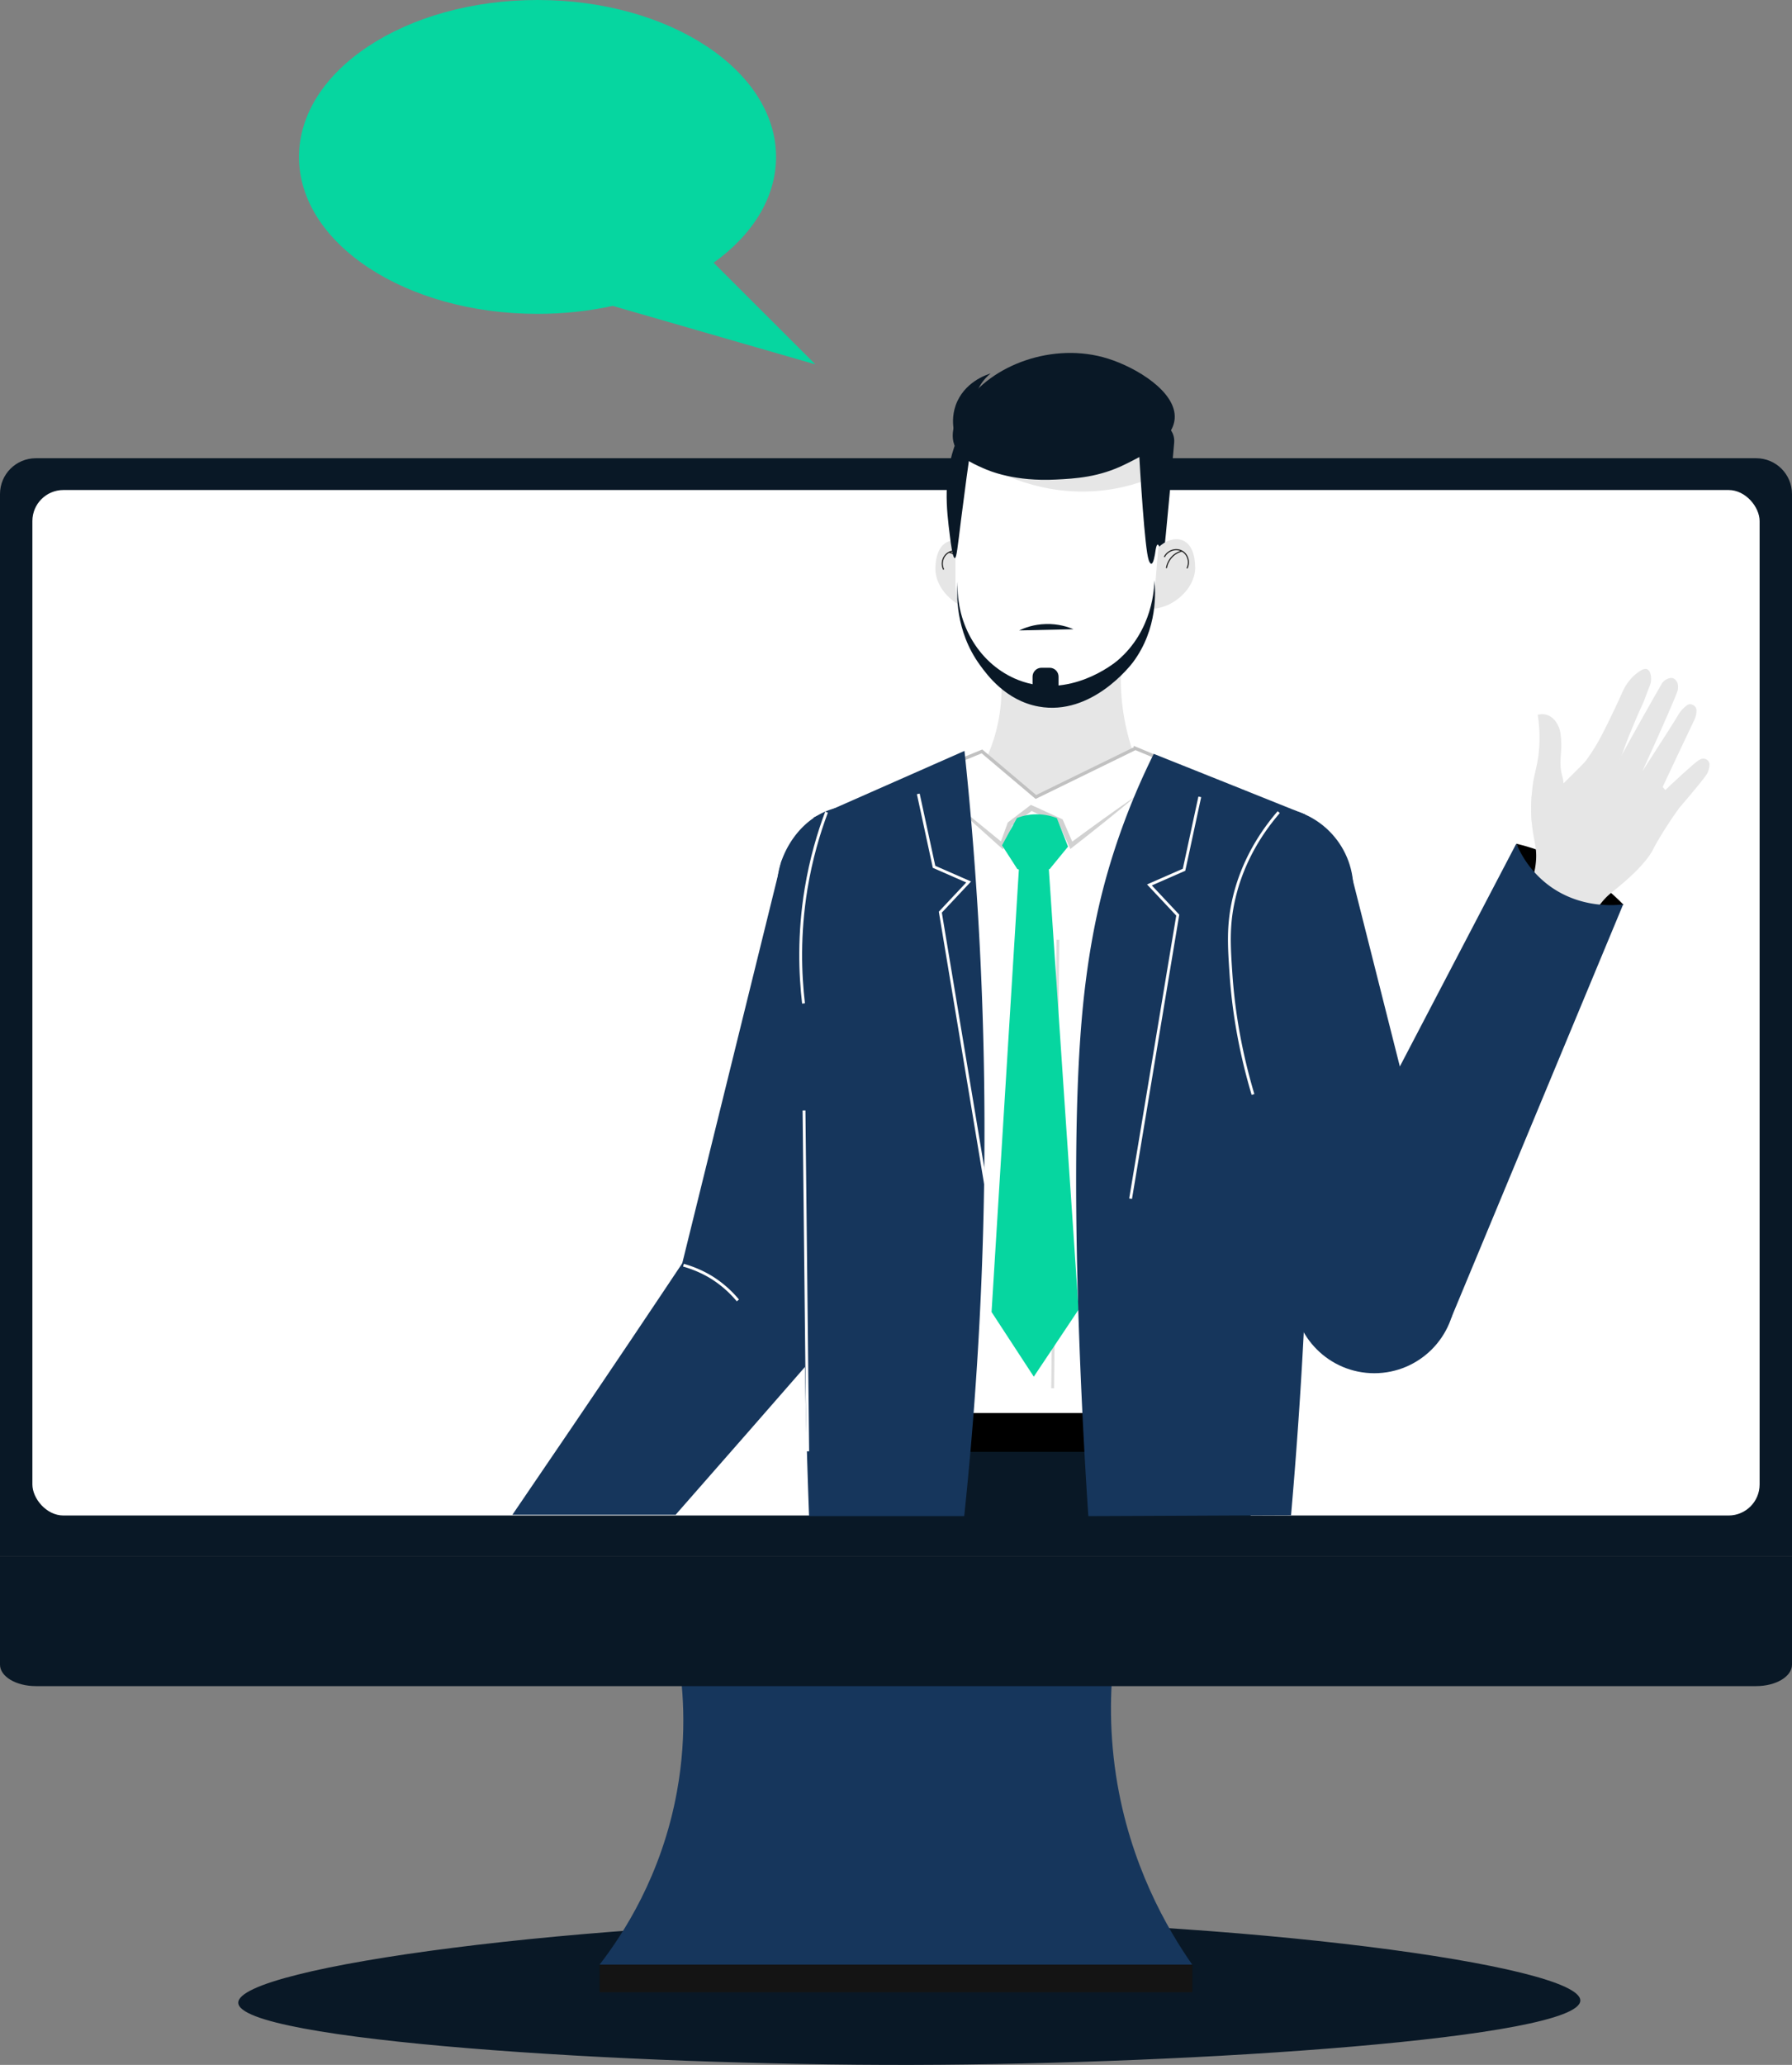
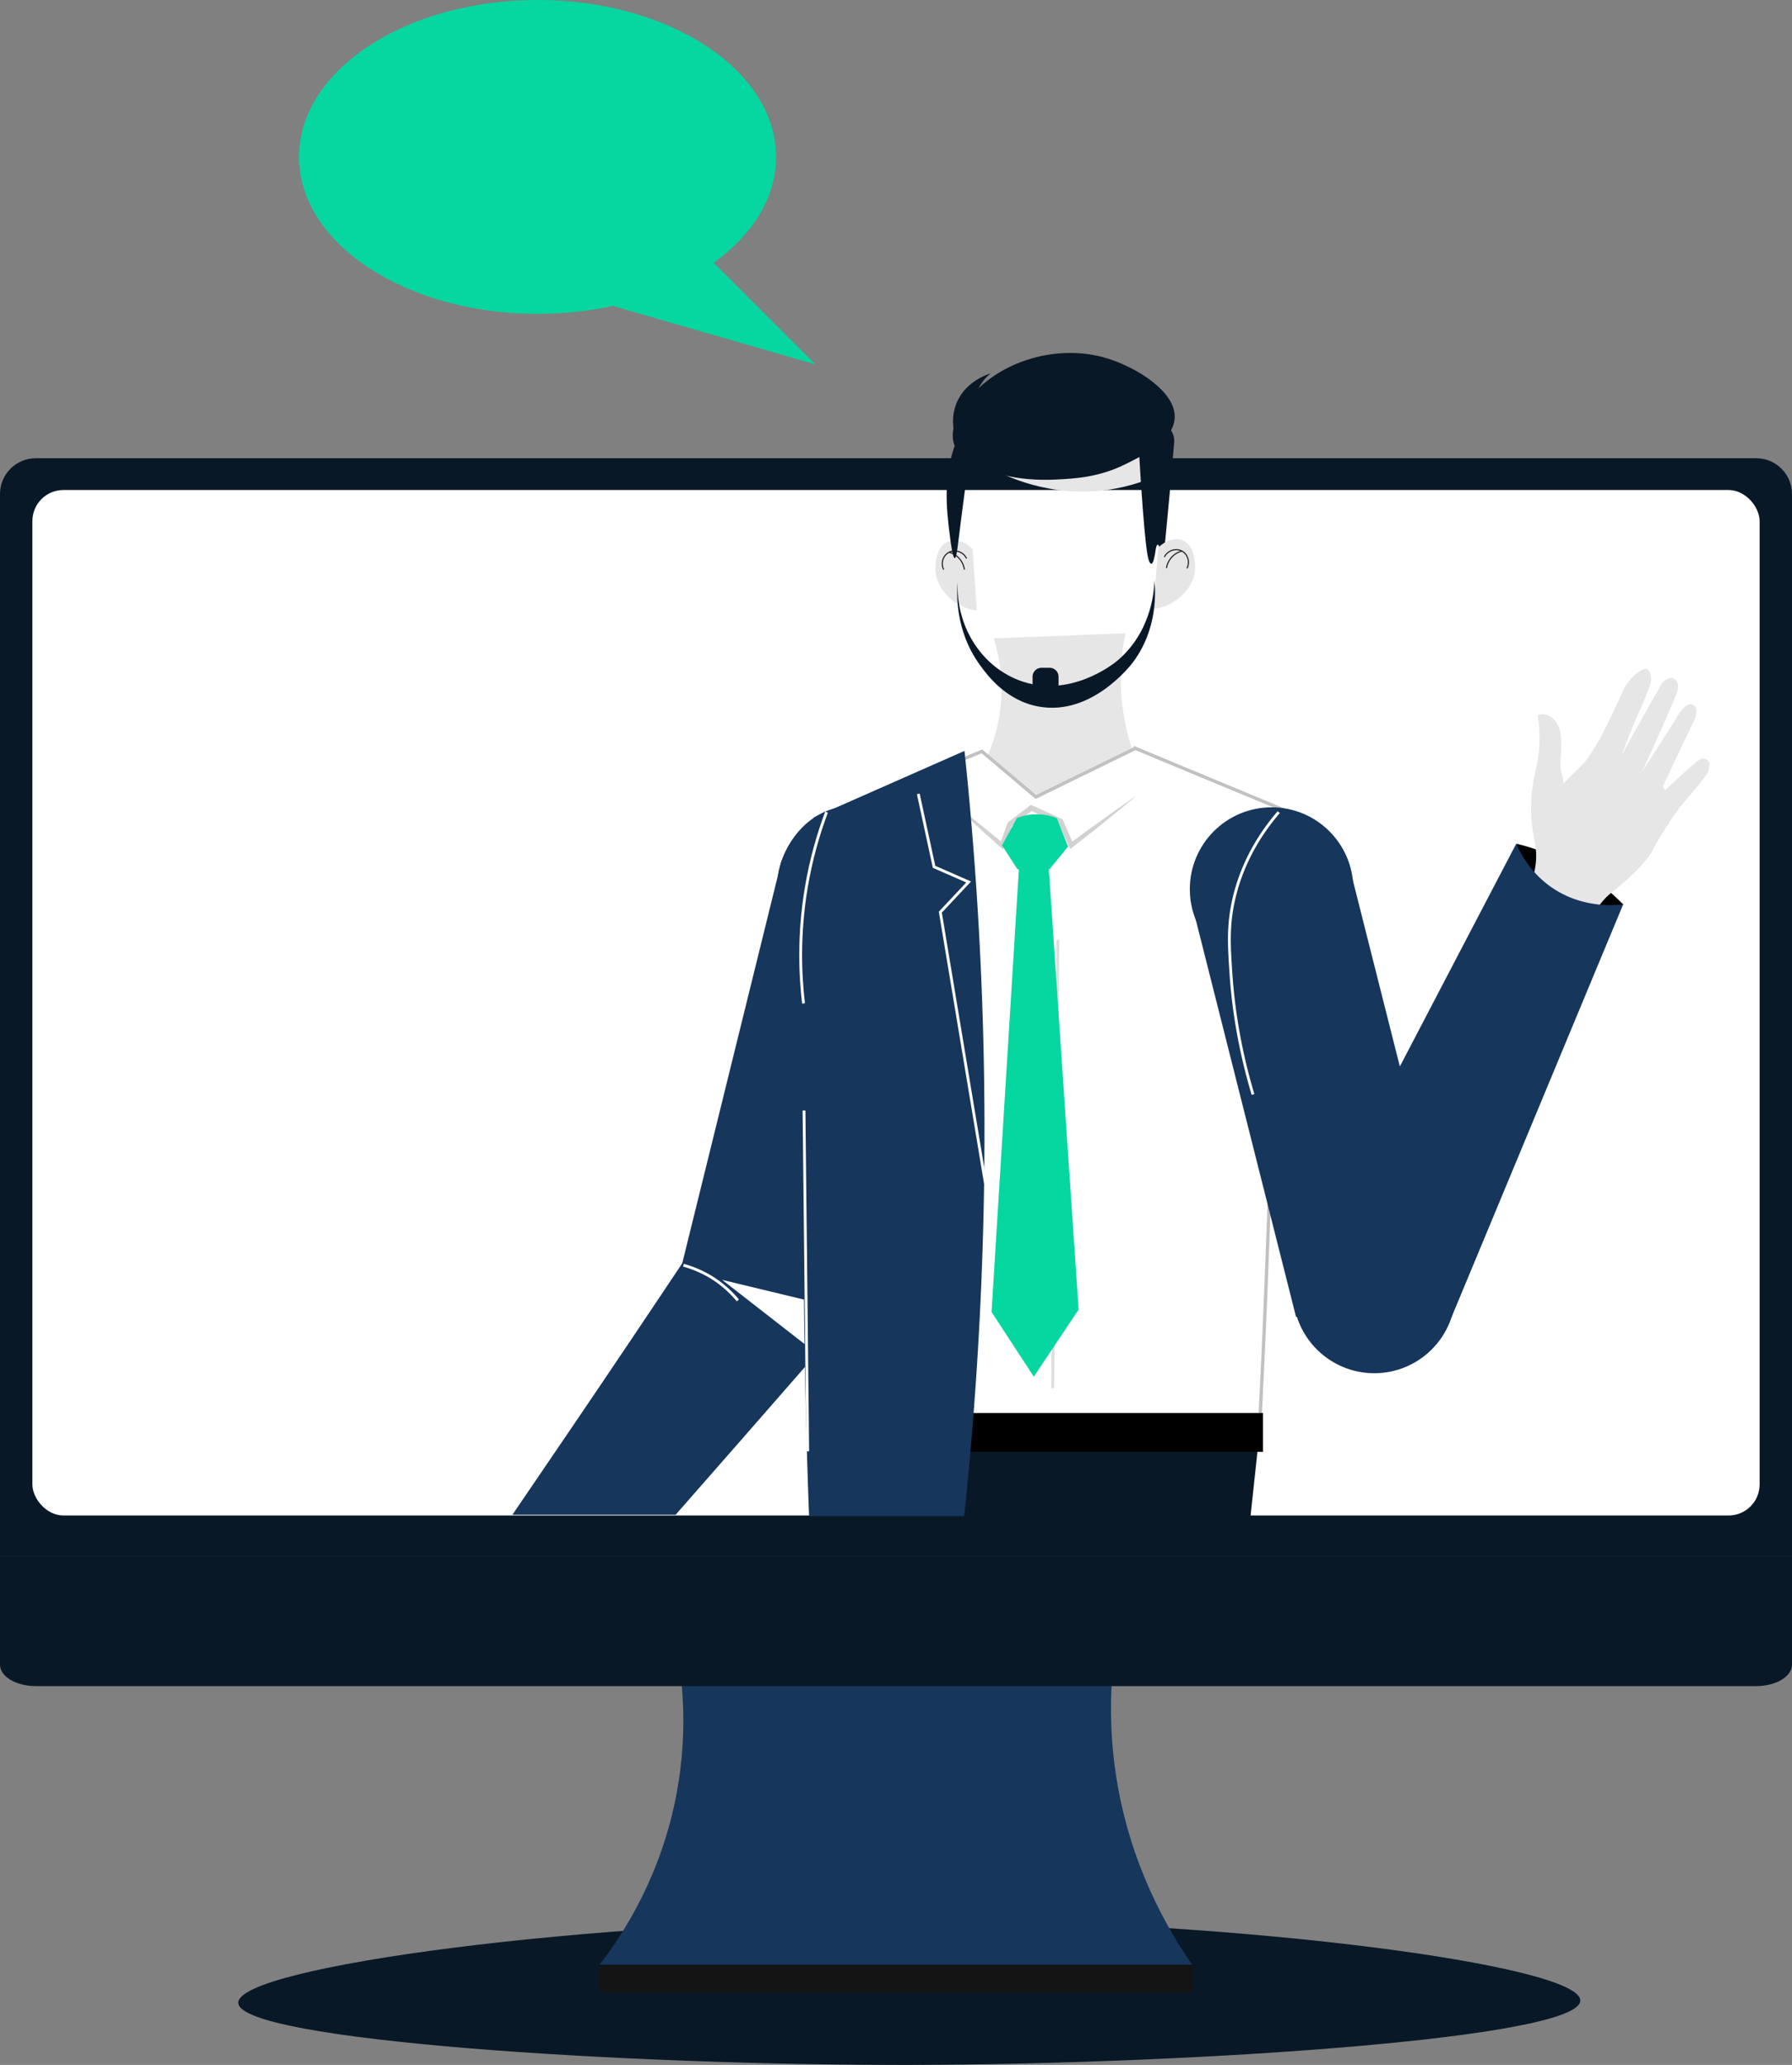
<svg xmlns="http://www.w3.org/2000/svg" id="Ebene_2" viewBox="0 0 145.52 167.63">
  <rect x="0" y="0" width="145.52" height="167.63" fill="#808080" stroke="none" />
  <defs>
    <style>.cls-1{stroke:#fff}.cls-1,.cls-4,.cls-5{stroke-miterlimit:10}.cls-1{stroke-width:.23px}.cls-1,.cls-4,.cls-5{fill:none}.cls-6{fill:#fff}.cls-4{stroke:#c1c1c1}.cls-8{fill:#091826}.cls-9{fill:#06d6a0}.cls-10{fill:#16365c}.cls-4{stroke-width:.46px}.cls-5{stroke:#1e1e1e;stroke-width:.09px}.cls-12{fill:#e6e6e6}</style>
  </defs>
  <g id="Illustrationen_x2F_Icons">
    <path d="M128.33 162.41c-.05 3.05-31.26 5.17-54.25 5.22-23.26.05-54.66-1.98-54.73-5.04-.06-2.92 28.27-6.73 54.73-6.75 26.18-.02 54.3 3.67 54.25 6.57Z" class="cls-8" />
    <path d="M96.83 159.49H48.69c1.87-2.42 5.04-7.21 6.28-14.04.88-4.81.48-8.88 0-11.55h35.57c-.36 2.66-.53 6.19.09 10.26 1.11 7.2 4.17 12.45 6.19 15.34Z" class="cls-10" />
    <path d="M48.69 159.49h48.14v2.24H48.69z" style="fill:#141414" />
    <path d="M145.52 40.11c0-1.61-1.3-2.91-2.91-2.91H2.91C1.3 37.2 0 38.5 0 40.11v86.25h145.52V40.11Z" class="cls-8" />
    <path d="M0 126.36v8.78c0 .96 1.3 1.74 2.91 1.74h139.7c1.61 0 2.91-.78 2.91-1.74v-8.78H0Z" class="cls-8" />
    <rect width="140.26" height="83.25" x="2.63" y="39.78" class="cls-6" rx="2.52" ry="2.52" />
    <path d="M123.16 68.5c1.26.3 3 .87 4.87 1.96 1.7 1 2.95 2.11 3.81 2.99-2.45.78-4.9 1.57-7.35 2.35-.44-2.44-.89-4.87-1.33-7.31Z" />
    <path d="M134.57 64.77c1.63-1.57 2.88-2.69 3.27-2.98.14-.11.36-.25.59-.19.04 0 .2.05.31.2.13.19.08.42.04.59-.06.29-.19.48-.22.52-.46.67-1.85 2.26-2.28 2.78-.24.3-.6.77-.97 1.43-.6.24-1.23.22-1.5-.1-.37-.43-.21-1.51.75-2.24Z" class="cls-12" />
    <path d="M133.37 62.61c1.57-2.43 2.69-4.18 2.93-4.6.04-.06.14-.27.47-.58.25-.23.37-.25.41-.26.19-.02.41.08.52.26.08.14.07.28.05.47-.03.29-.14.49-.15.52-.18.36-1.37 2.89-3.02 6.39-.44.22-.94.26-1.27.03-.5-.36-.62-1.4.06-2.22Z" class="cls-12" />
    <path d="M131.47 61.71c.6-1.09 1.2-2.2 1.83-3.31.56-1 1.12-1.99 1.68-2.96.1-.13.3-.31.57-.38.08-.02.16-.04.27-.01.25.06.37.33.39.37 0 0 .11.26.03.62-.06.28-1.22 2.95-2.87 6.57-.3.67-1.08.87-1.57.55-.41-.27-.58-.9-.33-1.45Z" class="cls-12" />
    <path d="M126.99 63.62c.21-.19.42-.39.63-.6.38-.38.73-.75 1.05-1.11.68-.92 1.14-1.72 1.41-2.25.91-1.76 1.63-3.39 1.63-3.39.09-.22.43-1 1.18-1.59.22-.17.62-.48.89-.34.3.16.3.72.3.79 0 .28-.09.49-.14.62-.2.47-.35.97-.56 1.43-.25.55-.43.95-.65 1.48-.9 2.11-.94 2.49-1.12 2.86 0 0-.06.1-.12.21-.23.38-1.99 1.16-4.49 1.91Zm-2.6 3.17a14.608 14.608 0 0 1 .09-3.15c.12-.8.3-1.31.43-2.18.11-.79.19-1.95-.04-3.43.37-.1.65-.03.78.02.65.22.9.9.97 1.08.06.18.1.34.13.66.09.95-.03 1.47-.03 2.12 0 .95.24 1.15.24 1.69 0 .74-.43 1.81-2.58 3.19Z" class="cls-12" />
    <path d="M136.29 65.69a34.02 34.02 0 0 0-1.78 2.76c-.29.52-.34.7-.7 1.18-.86 1.13-1.99 2.05-2.71 2.64-.3.24-.64.5-1.02.97-.55.66-.97 1.65-.97 1.65-.34.79-.84 1.92-1.46 3.33-1.63-1.23-3.27-2.46-4.9-3.69.57-.69 1.17-1.62 1.57-2.81.16-.47.35-1.04.41-1.83.09-1.17-.21-1.64-.34-3.1-.05-.5-.08-1.26-.01-2.21.87-.33 1.73-.67 2.6-1 .73-.72 1.46-1.45 2.18-2.17.74-.02 1.93.04 3.24.61 2.37 1.02 3.52 2.98 3.89 3.67ZM75.96 46.15c0 1.42 1.09 2.34 1.32 2.53.79.67 1.65.83 2.04.88-.11-1.66-.23-3.32-.34-4.98-.56-.58-1.32-.84-1.93-.63-1.09.37-1.09 2.02-1.09 2.2Z" class="cls-12" />
    <path d="M78.49 45.34c-.27-.57-.97-.77-1.47-.48-.45.26-.64.87-.39 1.38" class="cls-5" />
    <path d="M77.09 44.84c.16.04.43.14.69.38.42.38.51.86.54 1.02" class="cls-5" />
    <path d="M77.48 65.46c.35.45 3.22 3.98 8.15 4.01 5.17.02 8.13-3.83 8.43-4.24-.94-1.42-2.39-4.05-2.88-7.66-.35-2.56-.09-4.71.21-6.16-3.56.14-7.12.28-10.69.41.38 1.23.89 3.45.47 6.16-.6 3.96-2.79 6.52-3.7 7.48Z" class="cls-12" />
-     <path d="M85.56 57.1c2.62.12 4.5-1.55 5.44-2.4 2.76-2.47 3.38-5.75 3.54-6.96l-.18-11.65H77.59v11.47c.09 1.17.5 4.44 3.09 7 .83.82 2.45 2.42 4.88 2.53Z" class="cls-6" />
    <path d="M93.97 38.61c-1.18.52-2.8 1.07-4.79 1.24-4.59.4-8.11-1.44-9.54-2.3l13.82-1.47.51 2.53Z" class="cls-12" />
    <path d="M94.38 45.79c.07 0 .4-3.28.97-9.87.08-.99-.79-1.72-1.56-1.68-.77.04-1.56.87-1.33 1.86.13 2.26.5 8.47.82 9.36 0 .03.11.31.21.31.17 0 .29-.64.36-1.17.05-.26.1-.39.16-.39.1 0 .22.36.36 1.09 0 .33 0 .49.01.49Zm-16.84-.48c-.18 0-.33-1.21-.4-1.77-.29-2.26-.59-4.88.53-7.75.21-.54.42-.96.54-1.19.21.56.42 1.12.63 1.67-.2 1.37-.48 3.42-.8 5.94-.28 2.25-.36 3.08-.5 3.09Z" class="cls-8" />
    <path d="M97.06 46.07c-.02 1.42-1.12 2.32-1.36 2.51-.8.66-1.67.81-2.05.85l.41-4.98c.57-.57 1.33-.82 1.93-.6 1.09.39 1.06 2.04 1.06 2.21Z" class="cls-12" />
    <path d="M94.55 45.22c.28-.56.98-.76 1.47-.46.45.27.62.88.37 1.38" class="cls-5" />
    <path d="M95.96 44.74c-.16.04-.43.14-.69.37-.42.38-.53.86-.55 1.01" class="cls-5" />
    <path d="M77.49 36.11c.35.99 1.34 1.45 2.33 1.89.6.27 2.6 1.1 5.95.93 1.53-.08 3.47-.17 5.65-1.26 1.44-.71 3.84-1.9 3.97-3.69.16-2.16-3.09-4.14-5.43-4.87-4.4-1.38-9.5.5-11.62 3.76-.37.56-1.31 1.94-.85 3.23Z" class="cls-8" />
    <path d="M77.46 34.95c-.08-.43-.15-1.19.14-2.03.67-1.91 2.54-2.51 2.84-2.6-.24.19-.58.52-.87 1.01-.34.58-.44 1.12-.48 1.45-.55.72-1.09 1.45-1.64 2.17Z" class="cls-8" />
    <path d="m116.527 103.26-10.481 2.768-8.91-33.744 10.481-2.767z" class="cls-6" />
    <circle cx="102.36" cy="70.8" r="5.42" class="cls-6" />
    <circle cx="111.29" cy="104.64" r="5.42" class="cls-6" />
    <path d="m64.854 69.38 10.427 2.963-9.544 33.57-10.427-2.964z" class="cls-6" />
    <circle cx="70.1" cy="70.75" r="5.42" class="cls-6" />
    <path d="M92.2 60.75c-2.69 1.32-5.39 2.63-8.08 3.95-1.46-1.23-2.92-2.46-4.38-3.7-4.1 1.68-8.19 3.35-12.29 5.03.39 16.98.44 33.97.83 50.95h33.94c.94-17.06 1.2-34.12 2.14-51.18l-7.95-3.3c-1.4-.58-2.81-1.17-4.21-1.75Z" style="stroke:#c1c1c1;fill:#fff;stroke-width:.27px;stroke-miterlimit:10" />
    <path d="M85.91 76.29c-.14 12.14-.29 24.28-.43 36.41" style="stroke:#ddd;fill:none;stroke-width:.23px;stroke-miterlimit:10" />
    <path d="M92.42 64.49c-1.8 1.52-3.64 2.98-5.5 4.43l-.11-.23-.88-1.94.11.11c-.8-.36-1.6-.7-2.39-1.08l.23-.02-1.74 1.29.07-.09c-.06.16-.72 1.89-.77 1.99-1.56-1.4-3.12-2.78-4.63-4.23 1.59 1.22 3.13 2.49 4.68 3.76l-.3.08.63-1.74c.01-.05.03-.06.07-.09l1.72-1.31.1-.08c.87.38 1.72.79 2.58 1.18l.03.07.85 1.96-.3-.08c1.83-1.35 3.66-2.68 5.54-3.96Z" style="fill:#d1d1d1" />
    <path d="M85.16 70.55h-2.42l-2.22 35.96c1.14 1.75 2.29 3.5 3.43 5.25l3.64-5.45c-.81-11.92-1.62-23.84-2.42-35.76Z" class="cls-9" />
    <path d="M85.82 66.41c.3.77.61 1.55.91 2.32l-1.49 1.82a4.203 4.203 0 0 1-2.63 0c-.41-.64-.82-1.28-1.24-1.92.4-.74.81-1.48 1.21-2.22.33-.13.82-.28 1.44-.3.8-.03 1.43.16 1.79.3Z" class="cls-9" />
    <path d="M65.7 123.08h35.85l.66-6.15h-33.9l-2.61 6.15z" class="cls-8" />
    <path d="M104.37 65.81c-.46.9-.9 1.95-1.27 3.14-.96 3.07-1.02 5.81-.88 7.76M69.4 65.21c-.43 1.96-.81 4.19-1.02 6.66a51.86 51.86 0 0 0 0 8.92" class="cls-4" />
    <circle cx="111.38" cy="105.33" r="5.42" class="cls-6" />
    <path d="M115.04 97.63c-.56.37-1.42 1.07-2.03 2.22-.2.39-.35.76-.44 1.09" class="cls-4" />
    <path d="M102.56 117.86H68.2v-3.15h34.36z" />
    <path d="M93.74 47.11c0 .55-.11 4.08-3.01 6.53-.23.19-3.9 3.19-8.05 1.56-3.07-1.21-5.07-4.43-4.91-7.99-.08.9-.24 3.96 1.8 6.77.58.8 2.11 2.9 4.78 3.38 4.3.78 7.47-3.36 7.65-3.59 2.05-2.75 1.83-5.81 1.74-6.66Z" class="cls-8" />
    <path d="M85.95 56.76h-2.1v-1.83c0-.39.32-.72.72-.72h.67c.39 0 .72.32.72.72v1.83Z" class="cls-8" />
    <circle cx="60.6" cy="104.39" r="5.5" class="cls-6" />
    <path d="M75.82 73.98c-1.09 3.43-4.75 5.32-8.17 4.24s-5.32-4.75-4.24-8.17c.76-2.38 3.37-5.76 8.17-4.24a6.515 6.515 0 0 1 4.24 8.17Z" class="cls-10" />
-     <circle cx="61.51" cy="105.37" r="6.6" class="cls-10" />
    <path d="m67.81 106.11-12.54-3.02 8.2-33.23 12.34 2.97-8 33.28z" class="cls-10" />
    <path d="M54.85 122.99s.24-.27.25-.29c3.75-4.27 7.49-8.54 11.22-12.82-3.47-2.7-6.93-5.4-10.4-8.1-3.18 4.77-6.38 9.53-9.6 14.27-1.57 2.31-3.14 4.62-4.71 6.92h13.23Z" class="cls-10" />
    <path d="m66.08 66.36 12.24-5.4c.32 3 .59 6.04.82 9.13 1.41 18.96.87 36.71-.84 52.99H65.7a646.28 646.28 0 0 1 .38-56.72Z" class="cls-10" />
    <path d="M74.57 64.45c.43 1.97.85 3.95 1.28 5.92.94.41 1.87.82 2.81 1.23l-2.3 2.45c1.28 7.67 2.55 15.35 3.83 23.02M67.12 65.93c-.64 1.7-1.26 3.79-1.66 6.21-.61 3.71-.49 6.93-.21 9.32" class="cls-1" />
    <circle cx="103.26" cy="72.18" r="6.64" class="cls-10" />
    <circle cx="111.6" cy="104.88" r="6.6" class="cls-10" />
    <path d="m117.998 103.7-12.75 3.219-8.544-33.838 12.75-3.22z" class="cls-10" />
-     <path d="M123.13 68.47a8.17 8.17 0 0 0 2.62 3.39c2.55 1.91 5.39 1.64 6.06 1.56-4.66 11.2-9.31 22.39-13.97 33.59-4.01-1.8-8.02-3.59-12.02-5.39 5.77-11.05 11.54-22.1 17.32-33.15Z" class="cls-10" />
-     <path d="M105.96 66.11c-4.09-1.64-8.18-3.28-12.27-4.91a57.239 57.239 0 0 0-3.53 8.89c-.73 2.42-1.79 6.49-2.32 12.68-1.24 14.41.45 39.04.54 40.31 5.49-.02 10.97-.05 16.46-.07.55-6.3.98-12.83 1.25-19.58.53-13.2.42-25.67-.13-37.31Z" class="cls-10" />
+     <path d="M123.13 68.47a8.17 8.17 0 0 0 2.62 3.39c2.55 1.91 5.39 1.64 6.06 1.56-4.66 11.2-9.31 22.39-13.97 33.59-4.01-1.8-8.02-3.59-12.02-5.39 5.77-11.05 11.54-22.1 17.32-33.15" class="cls-10" />
    <path d="M97.43 64.69c-.43 1.97-.85 3.95-1.28 5.92-.94.41-1.87.82-2.81 1.23l2.3 2.45c-1.28 7.67-2.55 15.35-3.83 23.02m12.03-31.38c-1.19 1.38-2.95 3.82-3.69 7.25-.44 2.05-.34 3.65-.19 5.87.16 2.39.59 5.78 1.79 9.8m-41.83 16.72a8.905 8.905 0 0 0-2.14-1.87c-.87-.53-1.68-.82-2.28-.99m9.79-12.56.3 27.67" class="cls-1" />
-     <path d="M82.76 51.18c.42-.2 1.18-.5 2.18-.52 1.01-.03 1.8.24 2.23.42" class="cls-8" />
    <path d="M66.2 29.57c-2.75-2.75-5.5-5.5-8.25-8.24 3.15-2.26 5.07-5.28 5.07-8.59C63.02 5.71 54.35 0 43.65 0S24.28 5.7 24.28 12.74s8.67 12.74 19.37 12.74c2.14 0 4.19-.23 6.12-.65h-.02c5.49 1.59 10.97 3.17 16.46 4.75Z" class="cls-9" />
  </g>
</svg>